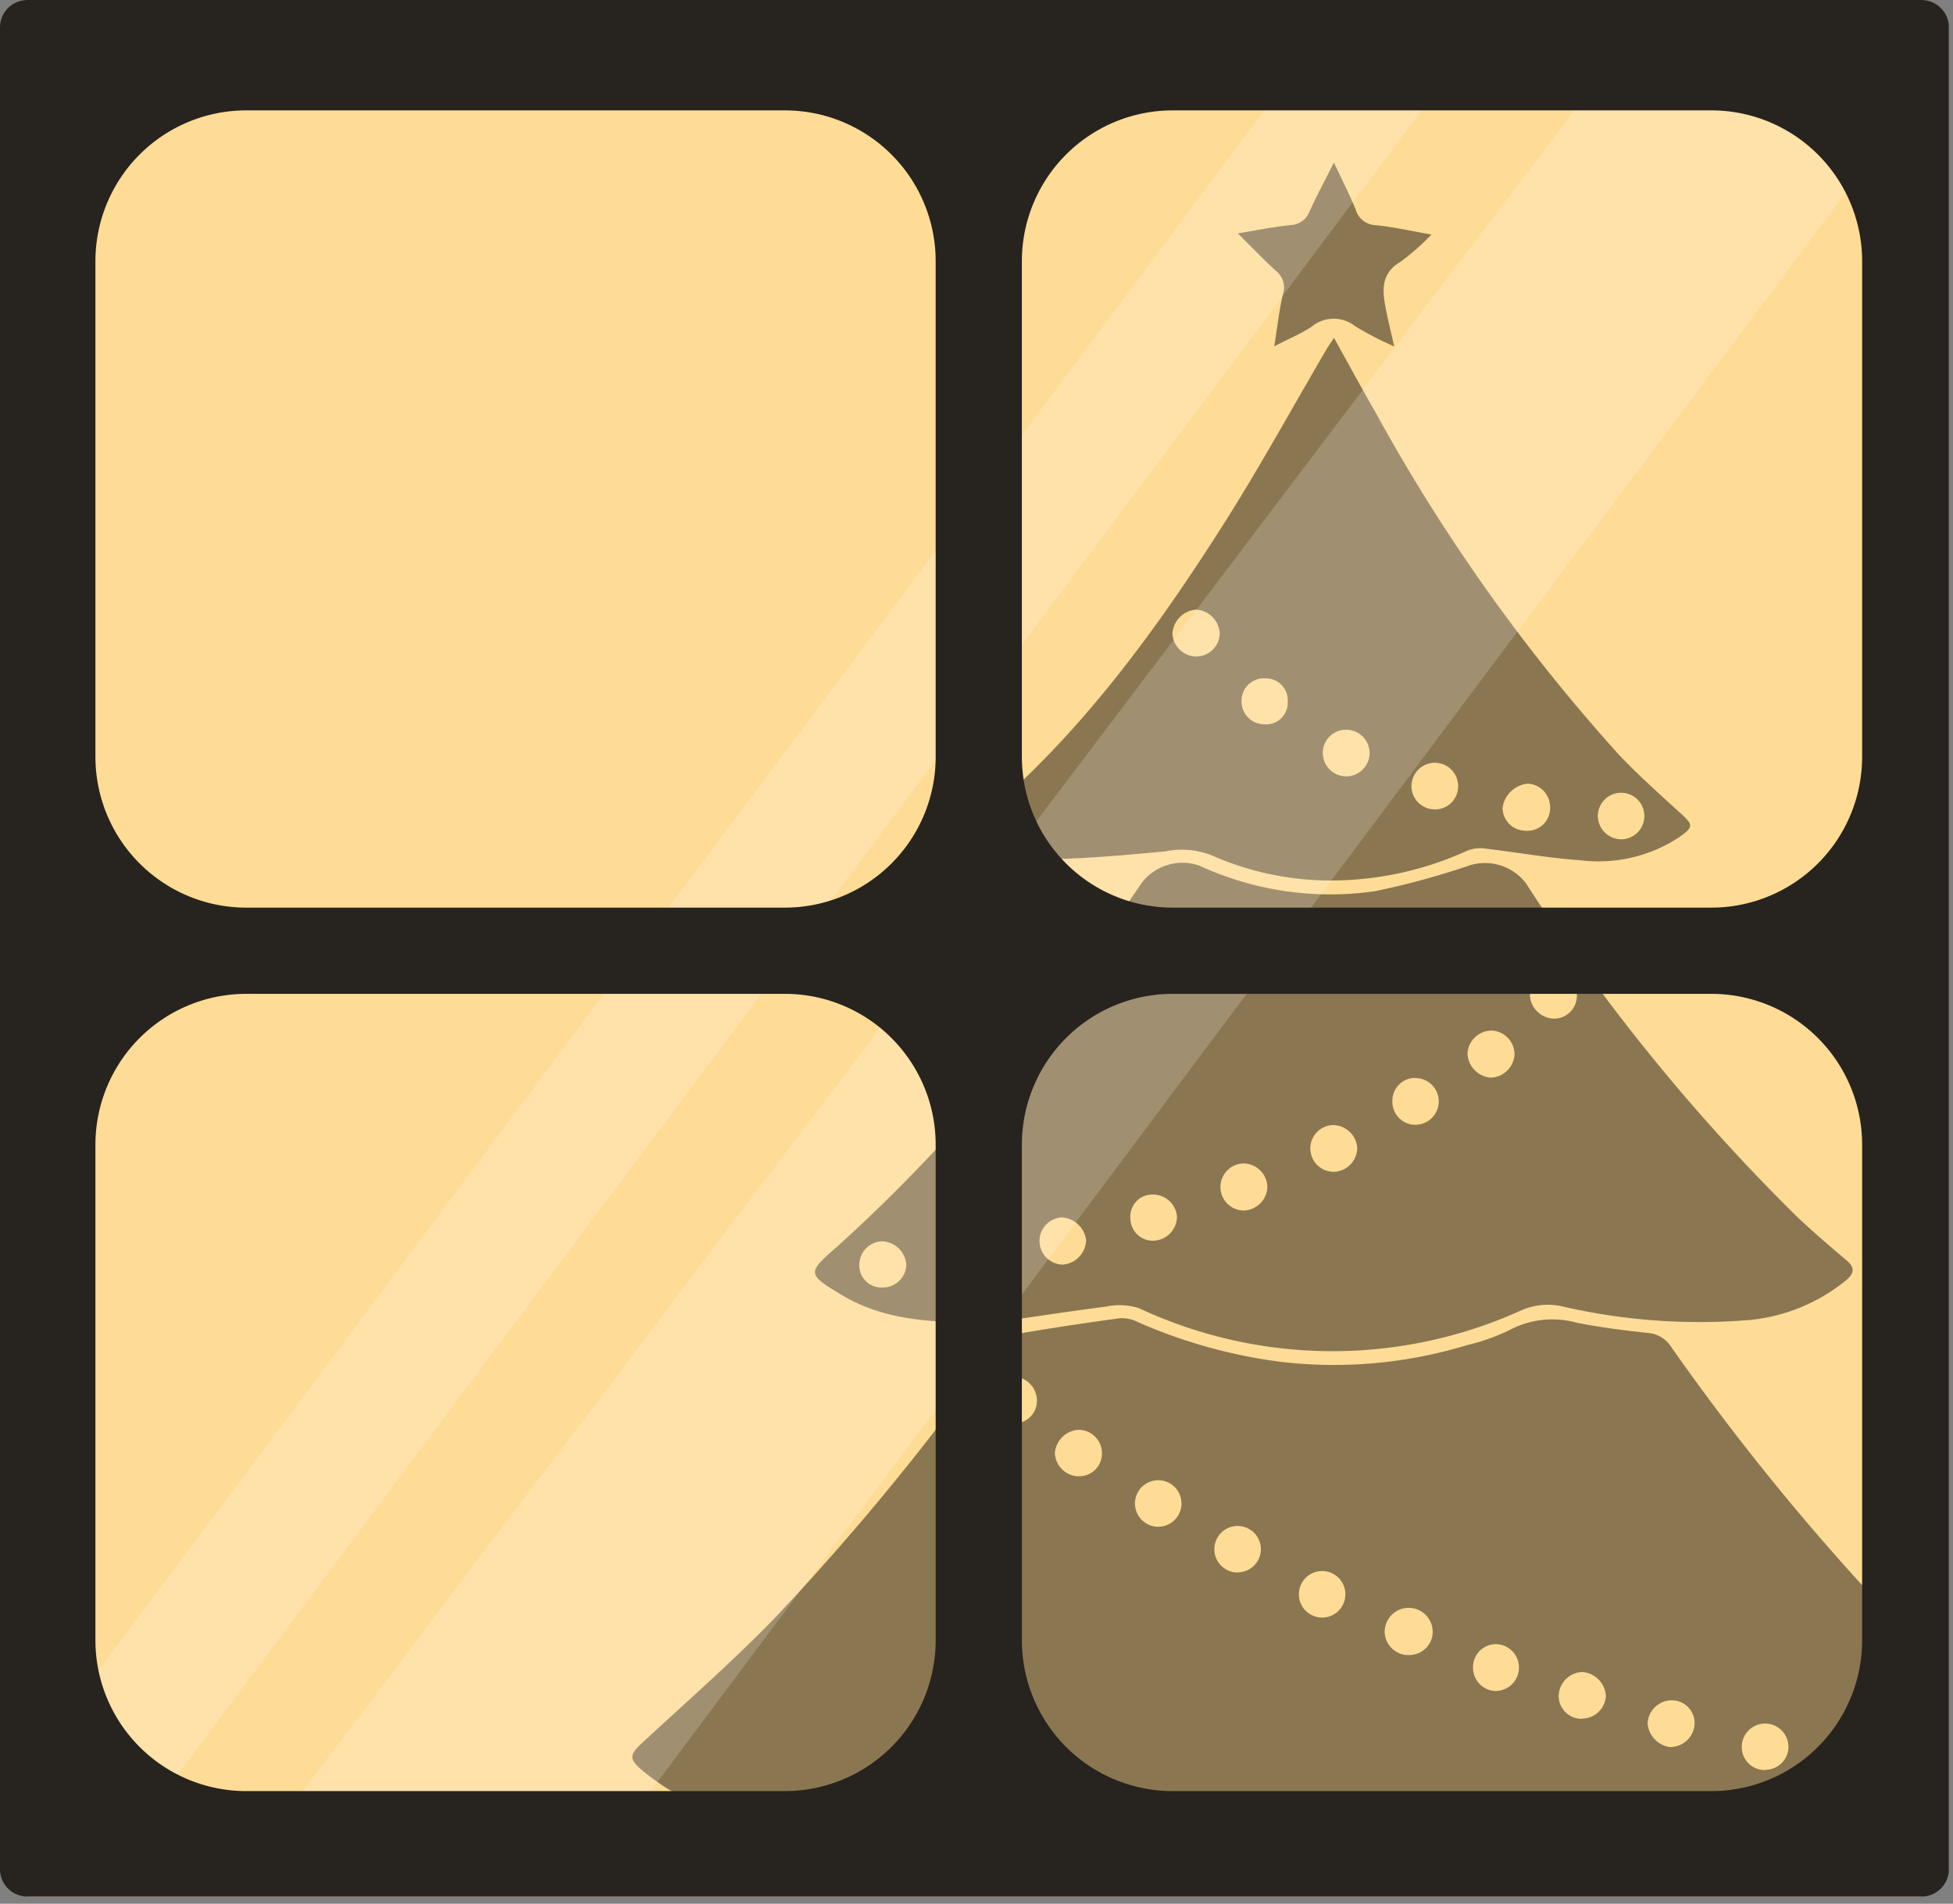
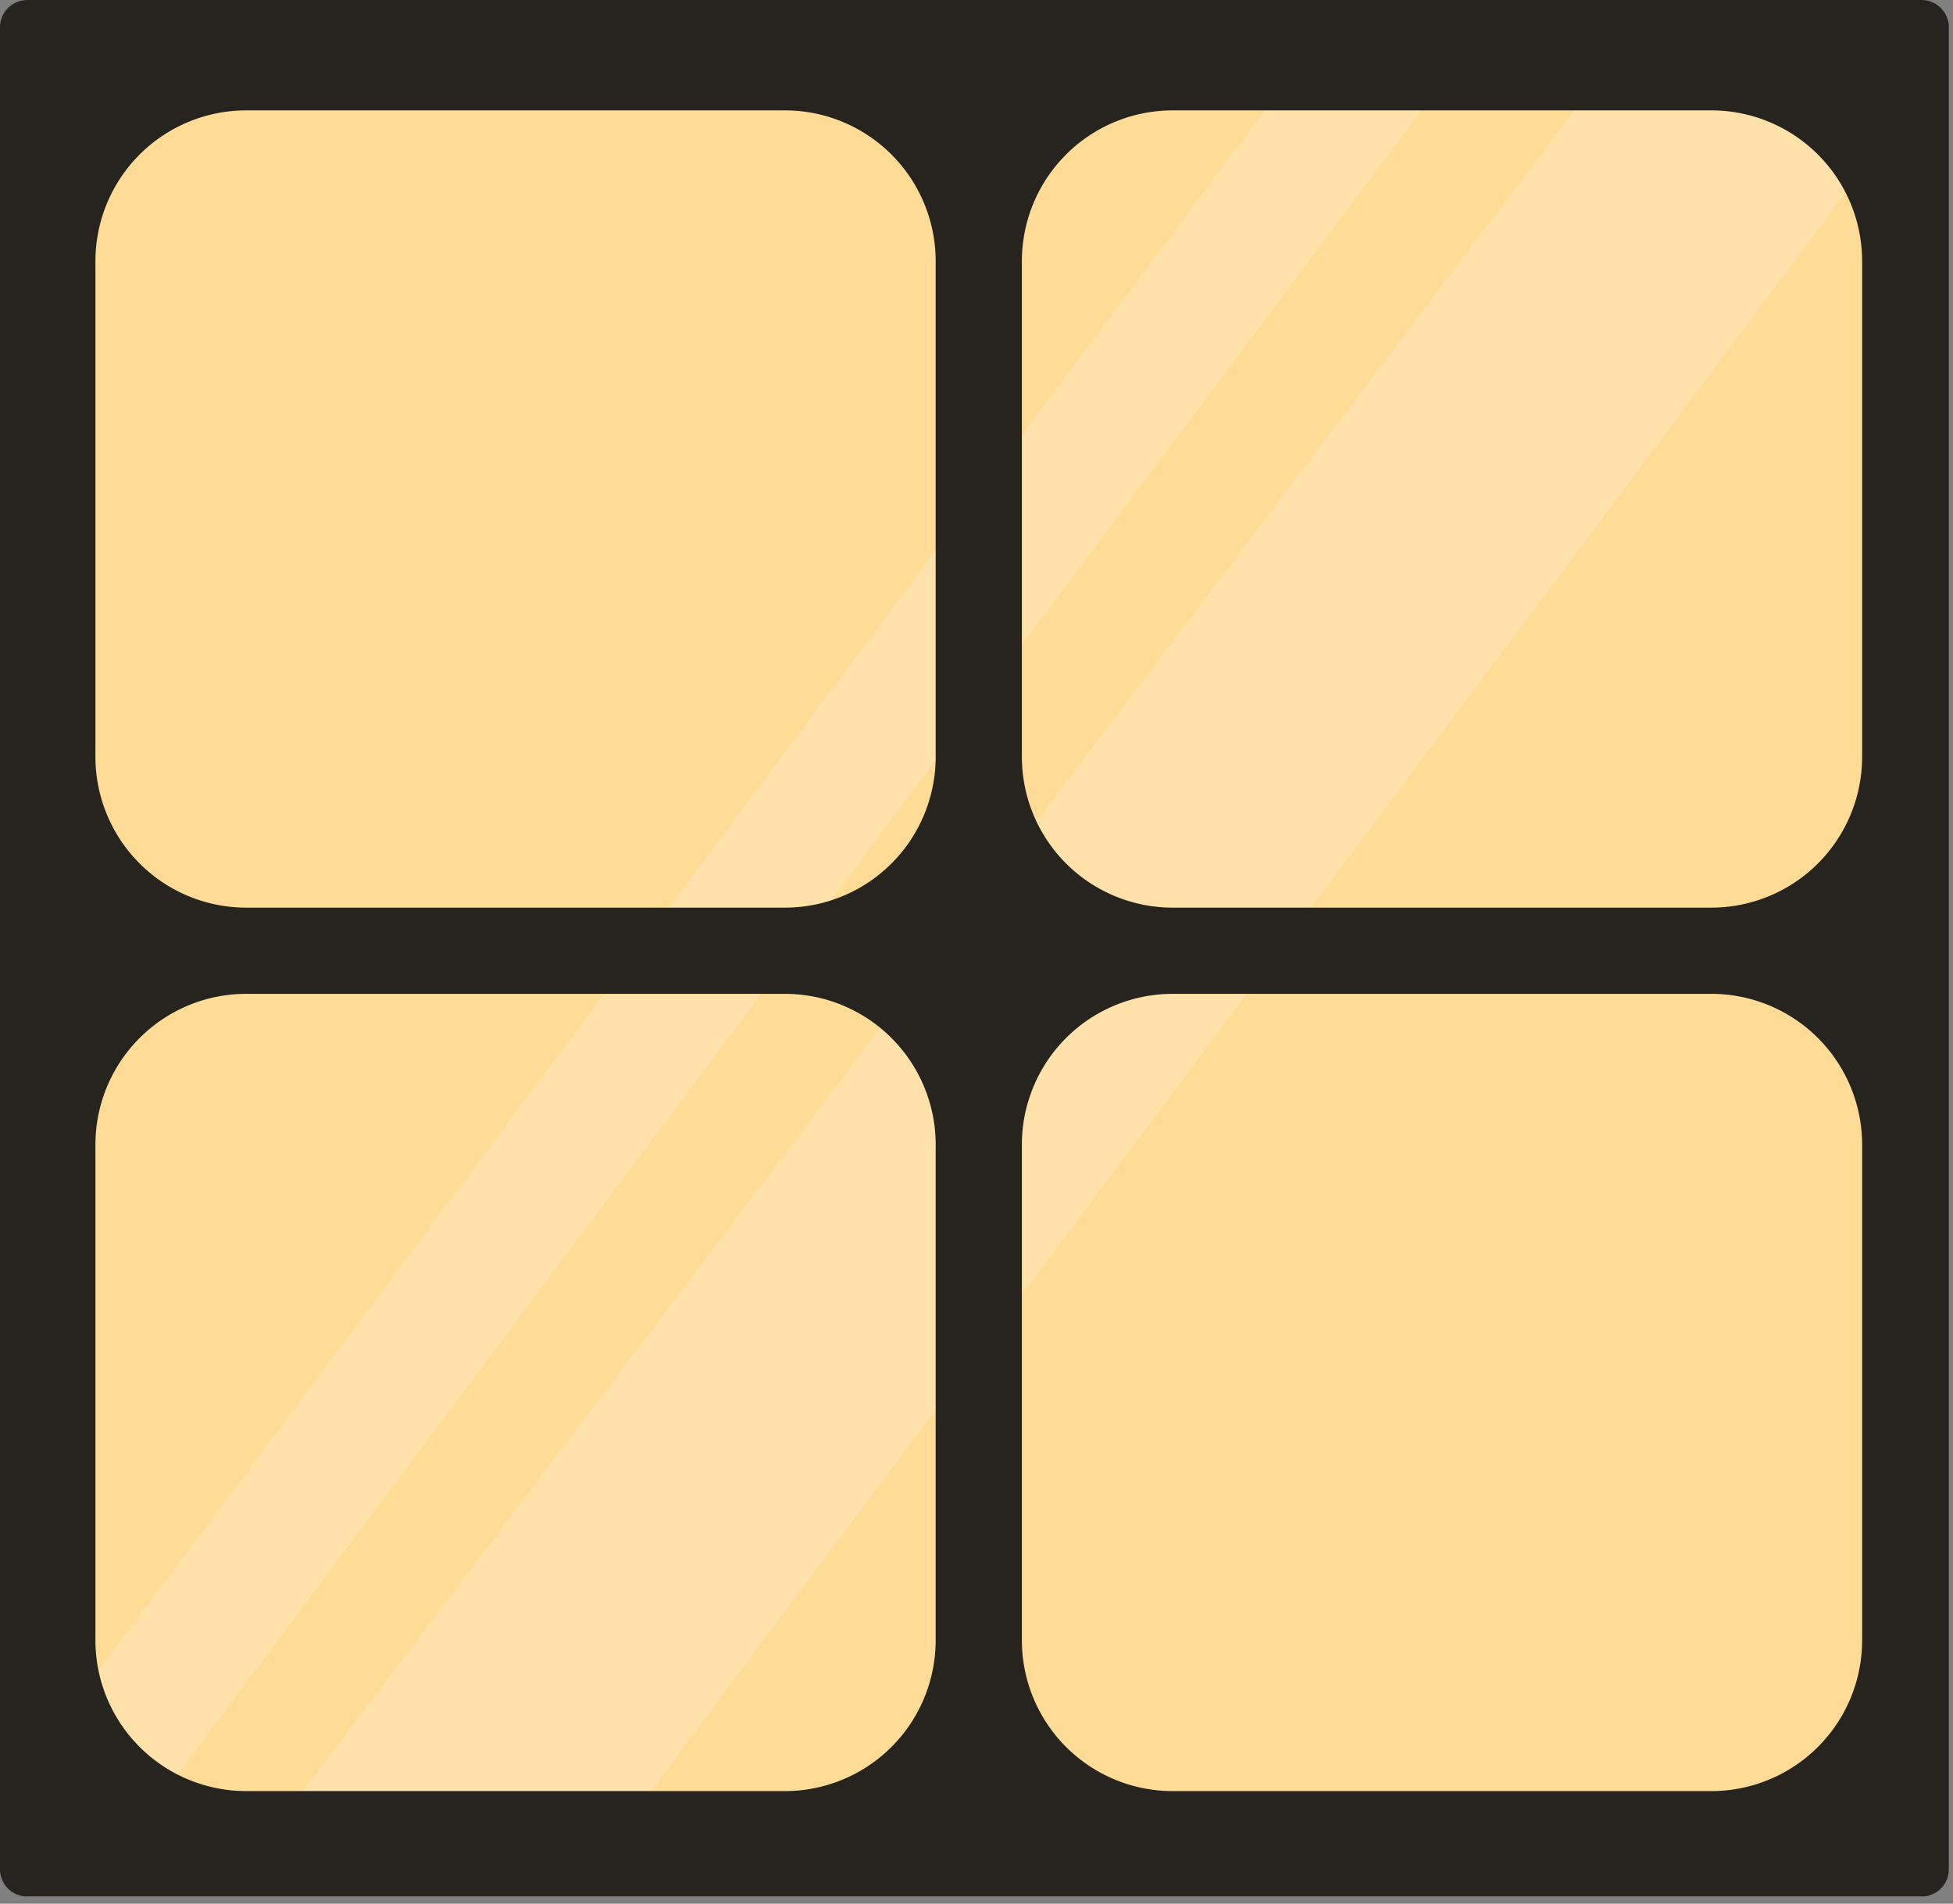
<svg xmlns="http://www.w3.org/2000/svg" width="92.37" height="90.031" viewBox="0 0 92.37 90.031">
  <rect x="0" y="0" width="92.37" height="90.031" fill="#808080" stroke="none" />
  <defs>
    <clipPath id="clip-path">
-       <rect id="Rectangle_466" data-name="Rectangle 466" width="91" height="90" transform="translate(1.37 0.031)" fill="#fff" stroke="#707070" stroke-width="1" />
-     </clipPath>
+       </clipPath>
  </defs>
  <g id="Composant_1_8" data-name="Composant 1 8" transform="translate(0 0)">
    <rect id="Rectangle_64" data-name="Rectangle 64" width="92.172" height="89.687" rx="1.376" transform="translate(0 0)" fill="#ffdc96" />
    <g id="Groupe_de_masques_19" data-name="Groupe de masques 19" clip-path="url(#clip-path)">
      <g id="_6WG6w4" data-name="6WG6w4" transform="translate(29.909 7.687)" opacity="0.46">
        <g id="Groupe_108" data-name="Groupe 108">
          <path id="Tracé_846" data-name="Tracé 846" d="M1006.236,546.329a113.39,113.39,0,0,1-12-14.389,1.448,1.448,0,0,0-1.112-.691c-1.13-.119-2.261-.265-3.376-.483a4.291,4.291,0,0,0-3.136.324,9.456,9.456,0,0,1-2.026.727,21.593,21.593,0,0,1-8.883.792,24.581,24.581,0,0,1-6.681-1.86,1.746,1.746,0,0,0-.849-.2q-2.483.332-4.953.755a1.407,1.407,0,0,0-.821.5,117.674,117.674,0,0,1-10.637,12.983c-1.973,2.029-4.11,3.9-6.189,5.822-.645.6-.673.791.023,1.361a10.643,10.643,0,0,0,1.009.742c2.447,1.56,5.184,1.924,9.365,1.956,1.518-.2,4.367-.583,7.213-.97a4.911,4.911,0,0,1,3.03.11,27.832,27.832,0,0,0,8.141,2.391h7.761a31.42,31.42,0,0,0,8.568-2.527,2.327,2.327,0,0,1,1.052-.23c.6.04,1.188.205,1.783.3,3.668.6,7.337,1.2,11.076.746.34-.041.675-.1,1.007-.155A30.853,30.853,0,0,0,1006.236,546.329Zm-43.142-10.8a1.085,1.085,0,0,1-1.077-1.118,1.168,1.168,0,0,1,1.128-1.094,1.135,1.135,0,0,1,1.071,1.142A1.066,1.066,0,0,1,963.094,535.525Zm3.08,2.5a1.148,1.148,0,0,1-1.108-1.112,1.2,1.2,0,0,1,1.148-1.089,1.112,1.112,0,0,1,1.078,1.129A1.068,1.068,0,0,1,966.174,538.023Zm3.792,2.384a1.1,1.1,0,1,1-.024-2.2,1.1,1.1,0,0,1,.024,2.2Zm3.743,2.164a1.1,1.1,0,1,1,1.1-1.107A1.1,1.1,0,0,1,973.709,542.571Zm4.015,2.131a1.1,1.1,0,0,1-.036-2.2,1.1,1.1,0,1,1,.036,2.2Zm4,1.774a1.129,1.129,0,0,1-1.06-1.085,1.136,1.136,0,1,1,2.268.083A1.106,1.106,0,0,1,981.727,546.475Zm4.23,1.7a1.1,1.1,0,0,1-1.111-1.1,1.087,1.087,0,0,1,1.079-1.117,1.107,1.107,0,0,1,.032,2.213Zm4.049,1.314a1.083,1.083,0,0,1-1.11-1.084A1.163,1.163,0,0,1,990,547.283a1.206,1.206,0,0,1,1.125,1.112A1.126,1.126,0,0,1,990.005,549.485Zm4.211,1.342a1.225,1.225,0,0,1-1.114-1.134,1.146,1.146,0,0,1,1.14-1.082,1.077,1.077,0,0,1,1.083,1.106A1.148,1.148,0,0,1,994.217,550.827Zm4.459,1.08a1.085,1.085,0,0,1-1.12-1.075,1.1,1.1,0,0,1,2.208-.035A1.09,1.09,0,0,1,998.675,551.907Zm4.485.472a1.18,1.18,0,0,1-1.147-1.082,1.158,1.158,0,0,1,1.094-1.131,1.107,1.107,0,1,1,.053,2.213Z" transform="translate(-945.083 -475.899)" />
-           <path id="Tracé_847" data-name="Tracé 847" d="M962.89,529.386c-3.236.076-5.419-.114-7.393-1.3-1.614-.968-1.613-1.031-.2-2.257a77.733,77.733,0,0,0,11.913-13.6c.854-1.188,1.675-2.4,2.5-3.606a2.421,2.421,0,0,1,2.732-.823,14.8,14.8,0,0,0,8.3,1.209,37.311,37.311,0,0,0,4.542-1.242,2.45,2.45,0,0,1,2.595.855,92.336,92.336,0,0,0,12.855,15.806c.742.7,1.521,1.366,2.3,2.024.41.344.4.615,0,.952a8.5,8.5,0,0,1-4.571,1.883,28.838,28.838,0,0,1-8.857-.642,3.117,3.117,0,0,0-1.942.187,21.613,21.613,0,0,1-18.094-.11,3.06,3.06,0,0,0-1.536-.07C965.985,528.919,963.946,529.234,962.89,529.386ZM986.273,515.6a1.151,1.151,0,0,0-1.15,1.072,1.191,1.191,0,0,0,1.08,1.153,1.161,1.161,0,0,0,1.143-1.084A1.129,1.129,0,0,0,986.273,515.6Zm-6.365,5.56a1.16,1.16,0,0,0-1.128-1.091,1.105,1.105,0,0,0,.029,2.21A1.146,1.146,0,0,0,979.909,521.162Zm-22.463,6.588a1.107,1.107,0,0,0,1.136-1.071,1.187,1.187,0,0,0-1.123-1.11,1.11,1.11,0,0,0-1.1,1.1A1.044,1.044,0,0,0,957.446,527.75Zm5.419-1.535a1.135,1.135,0,0,0-1.1-1.108,1.12,1.12,0,0,0-1.109,1.1,1.108,1.108,0,0,0,1.1,1.1A1.126,1.126,0,0,0,962.864,526.215Zm3.121.455a1.2,1.2,0,0,0,1.1-1.14,1.227,1.227,0,0,0-1.154-1.093,1.117,1.117,0,0,0,.056,2.232Zm24.31-12.742a1.07,1.07,0,0,0-1.1-1.091,1.188,1.188,0,0,0-1.12,1.109,1.174,1.174,0,0,0,1.134,1.093A1.082,1.082,0,0,0,990.295,513.927Zm-7.63,3.915a1.071,1.071,0,0,0-1.094,1.1,1.085,1.085,0,0,0,1.078,1.114,1.1,1.1,0,0,0,.016-2.21Zm-7.008,5.151a1.14,1.14,0,0,0-1.109-1.108,1.113,1.113,0,0,0,.006,2.226A1.152,1.152,0,0,0,975.656,522.993Zm-5.436.361a1.042,1.042,0,0,0-1.043,1.132,1.062,1.062,0,0,0,1.132,1.051,1.152,1.152,0,0,0,1.073-1.141A1.14,1.14,0,0,0,970.221,523.355Z" transform="translate(-945.624 -474.55)" />
-           <path id="Tracé_848" data-name="Tracé 848" d="M979.288,481.285c.679,1.22,1.3,2.374,1.957,3.511a85.4,85.4,0,0,0,11.466,16.145c.935,1,1.964,1.906,2.973,2.831.6.549.619.64-.06,1.123a6.925,6.925,0,0,1-4.651,1.1c-1.546-.107-3.079-.388-4.621-.566a1.625,1.625,0,0,0-.792.124,15.528,15.528,0,0,1-6.757,1.393,13.951,13.951,0,0,1-5.33-1.2,3.881,3.881,0,0,0-2.15-.176c-1.773.167-3.551.329-5.329.368a5.322,5.322,0,0,1-3.227-1.149c-.418-.3-.457-.563-.031-.924,4.591-3.886,8.094-8.682,11.293-13.709,1.731-2.72,3.28-5.555,4.911-8.337C979.031,481.666,979.135,481.519,979.288,481.285Zm1.686,19.65a1.108,1.108,0,0,0-1.092-1.115,1.091,1.091,0,0,0-1.121,1.077,1.106,1.106,0,1,0,2.213.039Zm7.338,3.657a1.076,1.076,0,0,0,1.2-1.066,1.114,1.114,0,0,0-1.05-1.157,1.326,1.326,0,0,0-1.2,1.154A1.086,1.086,0,0,0,988.312,504.592Zm-5.357-2.178a1.1,1.1,0,0,0,1.034,1.169,1.085,1.085,0,0,0,1.169-1.031,1.1,1.1,0,1,0-2.2-.137ZM977.1,498.5a1.036,1.036,0,0,0-1.062-1.112,1.059,1.059,0,0,0-1.121,1.063A1.076,1.076,0,0,0,976,499.562,1.018,1.018,0,0,0,977.1,498.5Zm15.8,6.5a1.1,1.1,0,1,0-1.131-1.075A1.114,1.114,0,0,0,992.905,505Zm-20.1-8.645a1.111,1.111,0,0,0,1.083-1.124,1.184,1.184,0,0,0-1.134-1.092,1.213,1.213,0,0,0-1.1,1.144A1.14,1.14,0,0,0,972.8,496.356Z" transform="translate(-946.105 -472.996)" />
-           <path id="Tracé_849" data-name="Tracé 849" d="M980.056,472.477c.4.854.749,1.526,1.032,2.226a1.017,1.017,0,0,0,.953.737c.8.076,1.579.259,2.629.441a11.131,11.131,0,0,1-1.468,1.292c-.913.541-.864,1.323-.7,2.167.1.536.235,1.068.407,1.831a14.9,14.9,0,0,1-1.842-.95,1.633,1.633,0,0,0-2.071.024c-.493.326-1.05.556-1.762.922.153-.954.235-1.728.415-2.478a1,1,0,0,0-.345-1.1c-.576-.529-1.118-1.094-1.793-1.763.924-.151,1.705-.309,2.494-.392a.981.981,0,0,0,.891-.631C979.227,474.079,979.606,473.371,980.056,472.477Z" transform="translate(-946.876 -472.477)" />
        </g>
      </g>
    </g>
    <path id="Tracé_850" data-name="Tracé 850" d="M995.12,465.545c-1.151-.051-2.3-.075-3.457-.082q-32.579,43.058-65.158,86.116l14.889,2.128,61.7-82.529Z" transform="translate(-914.08 -464.377)" fill="#fff" opacity="0.187" style="isolation: isolate" />
    <path id="Rectangle_30-23" data-name="Rectangle 30-23" d="M976.767,464.736l4.853,3.429-62.563,83.69-4.853-3.429Z" transform="translate(-913.355 -464.334)" fill="#fff" opacity="0.187" style="isolation: isolate" />
    <path id="Tracé_851" data-name="Tracé 851" d="M1004.18,464.309H914.6A1.3,1.3,0,0,0,913.3,465.6v87.1A1.3,1.3,0,0,0,914.6,554h89.583a1.3,1.3,0,0,0,1.295-1.295V465.6A1.3,1.3,0,0,0,1004.18,464.309Zm-46.624,77.57a7.133,7.133,0,0,1-7.132,7.133H924.948a7.134,7.134,0,0,1-7.133-7.133V518.442a7.134,7.134,0,0,1,7.133-7.133h25.476a7.133,7.133,0,0,1,7.132,7.133Zm0-41.78a7.133,7.133,0,0,1-7.132,7.133H924.948a7.134,7.134,0,0,1-7.133-7.133V476.662a7.134,7.134,0,0,1,7.133-7.133h25.476a7.133,7.133,0,0,1,7.132,7.133Zm43.818,41.78a7.134,7.134,0,0,1-7.133,7.133H968.765a7.133,7.133,0,0,1-7.132-7.133V518.442a7.133,7.133,0,0,1,7.132-7.133h25.476a7.134,7.134,0,0,1,7.133,7.133Zm0-41.78a7.134,7.134,0,0,1-7.133,7.133H968.765a7.133,7.133,0,0,1-7.132-7.133V476.662a7.133,7.133,0,0,1,7.132-7.133h25.476a7.134,7.134,0,0,1,7.133,7.133Z" transform="translate(-913.302 -464.309)" fill="#27231e" />
  </g>
</svg>